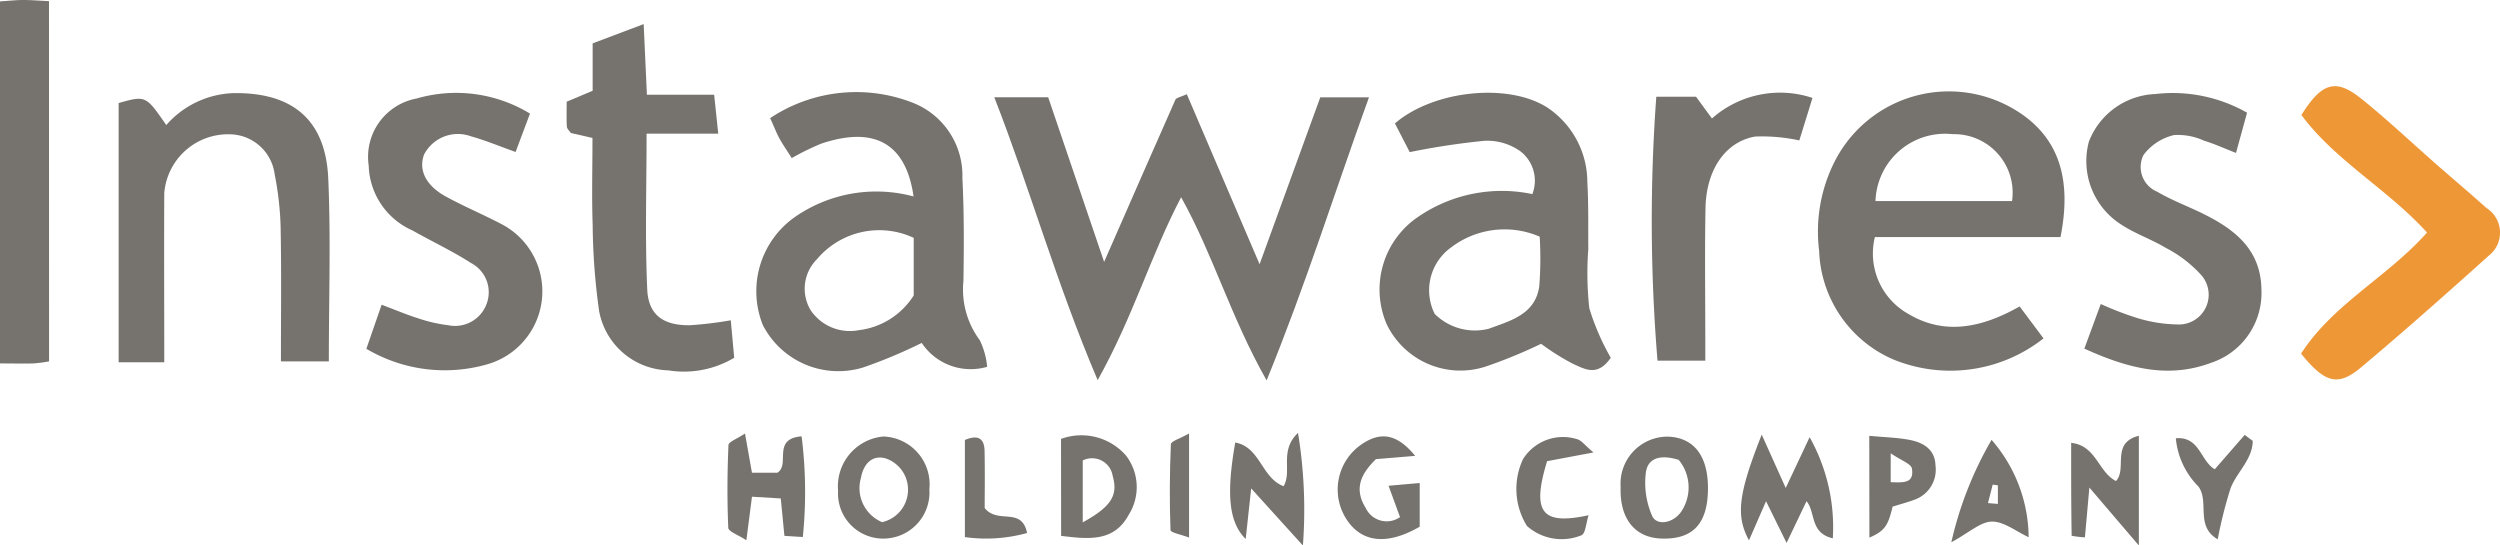
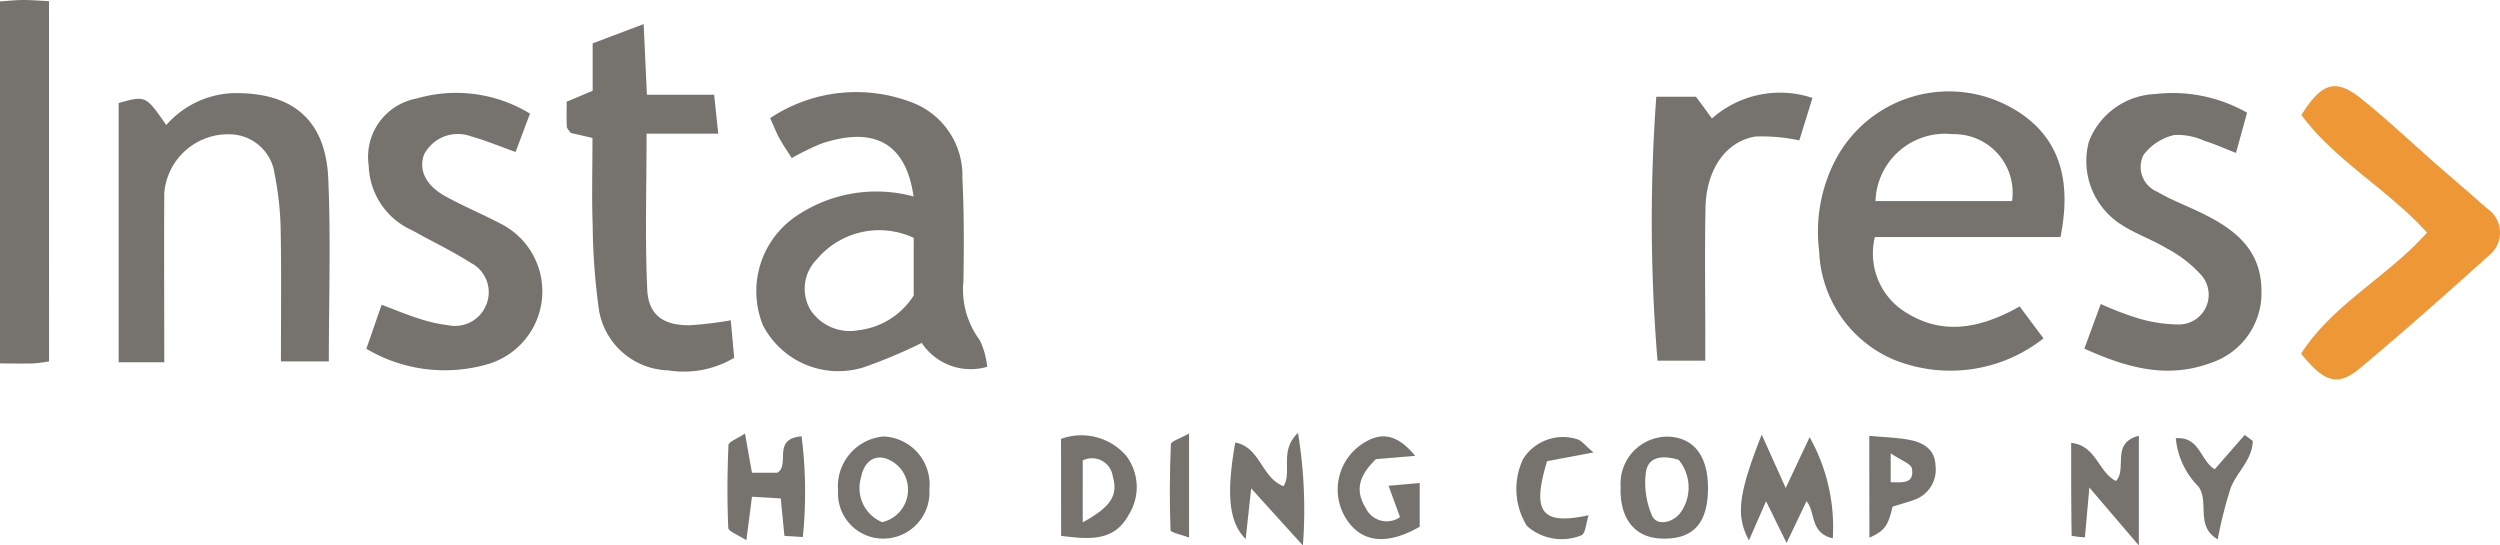
<svg xmlns="http://www.w3.org/2000/svg" width="107.829" height="23.528" viewBox="0 0 107.829 23.528">
  <defs>
    <clipPath id="a">
      <rect width="107.829" height="23.528" fill="none" />
    </clipPath>
  </defs>
  <g clip-path="url(#a)">
-     <path d="M644.135,67.819c1.132-2.585,2.1-4.794,3.076-7,.034-.076.193-.1.49-.232l3.139,7.334,2.618-7.2h2.1c-1.462,4.034-2.69,7.986-4.415,12.21-1.558-2.754-2.306-5.428-3.687-7.9-1.308,2.494-2.065,5.148-3.6,7.888-1.793-4.21-2.9-8.212-4.459-12.2h2.324l2.413,7.1" transform="translate(-596.512 -56.524)" fill="#76726d" />
    <path d="M493.194,63.72c-.326-2.3-1.694-3.044-3.974-2.281a10.987,10.987,0,0,0-1.28.625c-.183-.29-.372-.561-.531-.848-.132-.239-.228-.5-.4-.875a6.7,6.7,0,0,1,6.185-.65,3.368,3.368,0,0,1,2.106,3.235c.076,1.474.068,2.955.046,4.432a3.664,3.664,0,0,0,.7,2.555,3.309,3.309,0,0,1,.323,1.154,2.538,2.538,0,0,1-2.823-1.03,21.743,21.743,0,0,1-2.522,1.057,3.662,3.662,0,0,1-4.326-1.818,3.913,3.913,0,0,1,1.361-4.658,6.16,6.16,0,0,1,5.13-.9m.012,1.787a3.509,3.509,0,0,0-4.166.913,1.8,1.8,0,0,0-.284,2.2,2.036,2.036,0,0,0,2.074.87,3.254,3.254,0,0,0,2.376-1.5Z" transform="translate(-453.791 -55.246)" fill="#76726d" />
-     <path d="M897.111,71.106c-.59.859-1.156.468-1.636.26a9.939,9.939,0,0,1-1.369-.861,21.5,21.5,0,0,1-2.39.982,3.526,3.526,0,0,1-4.279-1.844,3.786,3.786,0,0,1,1.421-4.651,6.383,6.383,0,0,1,4.87-.943,1.6,1.6,0,0,0-.518-1.848,2.47,2.47,0,0,0-1.555-.451,31.936,31.936,0,0,0-3.216.488L887.8,61c1.7-1.456,4.958-1.758,6.608-.661a3.868,3.868,0,0,1,1.691,3.181c.055.964.035,1.932.042,2.9a13.953,13.953,0,0,0,.043,2.551,10.465,10.465,0,0,0,.923,2.133m-3.064-5.22a3.808,3.808,0,0,0-3.827.47,2.277,2.277,0,0,0-.7,2.862,2.458,2.458,0,0,0,2.325.643c.931-.345,2.019-.618,2.186-1.84a15.774,15.774,0,0,0,.018-2.135" transform="translate(-827.635 -55.677)" fill="#76726d" />
    <path d="M1179.517,65.323h-8.01a2.985,2.985,0,0,0,1.436,3.31c1.552.931,3.153.619,4.808-.318l1.03,1.378a6.491,6.491,0,0,1-6.5.9,5.3,5.3,0,0,1-3.177-4.673,6.686,6.686,0,0,1,.718-3.951,5.526,5.526,0,0,1,7.9-2.029c1.874,1.224,2.24,3.125,1.792,5.38m-2.09-1.551a2.524,2.524,0,0,0-2.566-2.884,3,3,0,0,0-3.324,2.884Z" transform="translate(-1090.641 -55.098)" fill="#76726d" />
    <path d="M78.257,71.476H76.294V60.294c1.171-.327,1.171-.327,2.054.95a4.034,4.034,0,0,1,2.887-1.377c2.537-.041,3.986,1.128,4.1,3.678.114,2.595.025,5.2.025,7.892H83.294c0-1.92.024-3.827-.012-5.734a13.413,13.413,0,0,0-.26-2.346,1.972,1.972,0,0,0-1.828-1.71,2.762,2.762,0,0,0-2.932,2.531c-.013,2.377,0,4.754,0,7.3" transform="translate(-71.177 -55.85)" fill="#76726d" />
    <path d="M242.66,60.6l-.621,1.655c-.68-.242-1.292-.5-1.927-.676a1.642,1.642,0,0,0-2.021.787c-.243.659.066,1.326.921,1.8.792.436,1.632.785,2.433,1.207a3.27,3.27,0,0,1-.615,6.036,6.633,6.633,0,0,1-5.227-.665l.658-1.9c.641.241,1.1.438,1.578.586a6.5,6.5,0,0,0,1.308.3,1.451,1.451,0,0,0,1.644-.927,1.423,1.423,0,0,0-.68-1.763c-.807-.518-1.682-.927-2.519-1.4a3.157,3.157,0,0,1-1.888-2.8,2.559,2.559,0,0,1,2.067-2.891,6.12,6.12,0,0,1,4.888.65" transform="translate(-219.801 -55.7)" fill="#76726d" />
    <path d="M1340.35,70.831l.708-1.925a14.113,14.113,0,0,0,1.5.581,6.253,6.253,0,0,0,1.808.3,1.283,1.283,0,0,0,.977-2.183,5.372,5.372,0,0,0-1.469-1.114c-.627-.378-1.342-.618-1.95-1.022a3.244,3.244,0,0,1-1.378-3.566,3.205,3.205,0,0,1,2.863-2.053,6.484,6.484,0,0,1,3.959.805l-.477,1.735c-.55-.214-.95-.4-1.369-.524a2.713,2.713,0,0,0-1.3-.247,2.293,2.293,0,0,0-1.322.862,1.156,1.156,0,0,0,.594,1.583c.63.37,1.325.626,1.982.951,1.38.682,2.5,1.559,2.513,3.3a3.17,3.17,0,0,1-2.154,3.121c-1.833.689-3.547.276-5.485-.606" transform="translate(-1250.449 -55.793)" fill="#76726d" />
    <path d="M365.465,20.419l-.931-.214c-.059-.089-.165-.178-.172-.273-.021-.336-.008-.673-.008-1.077l1.12-.472V16.339l2.2-.83.14,3.047h2.9l.177,1.679H367.8c0,2.347-.071,4.538.029,6.722.051,1.109.706,1.555,1.845,1.54a16.534,16.534,0,0,0,1.758-.213l.147,1.617a4.245,4.245,0,0,1-2.845.542,3.12,3.12,0,0,1-2.982-2.565,28.136,28.136,0,0,1-.277-3.709c-.043-1.188-.009-2.379-.009-3.749" transform="translate(-339.912 -14.469)" fill="#76726d" />
    <path d="M1479.676,66.969c1.374-2.139,3.745-3.323,5.436-5.226-1.69-1.867-3.95-3.09-5.419-5.071.891-1.42,1.492-1.585,2.606-.686s2.134,1.864,3.2,2.8c.725.636,1.463,1.258,2.179,1.9a1.258,1.258,0,0,1,.1,2.051c-1.814,1.629-3.637,3.249-5.505,4.815-1,.84-1.557.691-2.593-.585" transform="translate(-1380.43 -51.712)" fill="#ee9737" />
    <path d="M2.116,15.587a6.571,6.571,0,0,1-.669.088c-.447.013-.895,0-1.447,0V.06C.363.037.688,0,1.013,0s.666.029,1.1.05Z" transform="translate(0 0)" fill="#76726d" />
    <path d="M1062.453,60.234h1.709l.686.937a4.43,4.43,0,0,1,4.336-.886l-.568,1.832a7.648,7.648,0,0,0-1.905-.167c-1.291.228-2.109,1.441-2.141,3.079-.036,1.876-.009,3.754-.009,5.631v.957H1062.5a73.4,73.4,0,0,1-.052-11.384" transform="translate(-991.009 -56.061)" fill="#76726d" />
    <path d="M1120.481,279.486l1.035,2.3,1.031-2.19a7.936,7.936,0,0,1,1,4.361c-1-.226-.734-1.132-1.134-1.6l-.86,1.8-.885-1.8-.737,1.688c-.573-1.062-.463-1.992.546-4.549" transform="translate(-1044.495 -260.739)" fill="#76726d" />
    <path d="M471.017,283.267l-.79-.049-.157-1.614-1.242-.075-.242,1.878c-.354-.233-.773-.376-.78-.536-.052-1.188-.044-2.38.008-3.568.006-.145.381-.274.713-.5l.3,1.692h1.094c.575-.343-.25-1.468,1.047-1.57a19.079,19.079,0,0,1,.053,4.34" transform="translate(-436.394 -260.105)" fill="#76726d" />
    <path d="M682.305,280.653a2.553,2.553,0,0,1,2.8.715,2.235,2.235,0,0,1,.122,2.553c-.637,1.183-1.724,1.059-2.918.914Zm.936,3.6c1.242-.685,1.532-1.177,1.291-2.008a.9.9,0,0,0-1.291-.663Z" transform="translate(-636.541 -261.722)" fill="#76726d" />
    <path d="M1332.674,282.447l-.192,2.152a4.312,4.312,0,0,1-.572-.068c-.023-1.309-.021-2.618-.021-4.008,1.09.122,1.159,1.253,1.932,1.647.5-.532-.235-1.644.987-1.952v4.732l-2.135-2.5" transform="translate(-1242.556 -261.422)" fill="#76726d" />
    <path d="M540.914,285.083a1.947,1.947,0,0,1-1.99-2.061,2.158,2.158,0,0,1,1.951-2.342,2.065,2.065,0,0,1,1.986,2.274,1.991,1.991,0,0,1-1.947,2.129m-.089-.708a1.439,1.439,0,0,0,1.015-1.932,1.415,1.415,0,0,0-.879-.823c-.585-.157-.95.268-1.05.841a1.59,1.59,0,0,0,.913,1.914" transform="translate(-502.776 -261.853)" fill="#76726d" />
    <path d="M1045.891,283.044c-.025,1.477-.671,2.145-2.025,2.093-1.141-.043-1.791-.874-1.741-2.225a2.028,2.028,0,0,1,2.088-2.169c1.111.065,1.7.876,1.678,2.3m-1.262-1.3c-.684-.211-1.31-.151-1.414.528a3.564,3.564,0,0,0,.265,1.882c.2.454.91.321,1.249-.164a1.869,1.869,0,0,0-.1-2.246" transform="translate(-972.224 -261.909)" fill="#76726d" />
    <path d="M862.894,284.1l-.495-1.354,1.343-.119v1.884c-1.366.79-2.451.7-3.114-.255a2.359,2.359,0,0,1,.612-3.3c.829-.566,1.536-.441,2.306.5l-1.691.141c-.626.612-.969,1.257-.445,2.1a1,1,0,0,0,1.485.4" transform="translate(-802.508 -261.794)" fill="#76726d" />
    <path d="M1202.054,280.248c.658.063,1.216.073,1.756.179.586.115,1.08.414,1.1,1.1a1.377,1.377,0,0,1-.9,1.475c-.312.115-.634.2-.951.3-.194.828-.34,1.045-1,1.338Zm.924,2c.523.011,1.02.074.916-.586-.033-.209-.469-.353-.916-.661Z" transform="translate(-1121.429 -261.45)" fill="#76726d" />
    <path d="M791.317,278.763c1.079.2,1.128,1.527,2.081,1.884.383-.639-.2-1.523.622-2.3a20.506,20.506,0,0,1,.211,4.857L792,280.741l-.236,2.182c-.733-.723-.839-1.947-.451-4.16" transform="translate(-738.035 -259.676)" fill="#76726d" />
-     <path d="M1256.547,282.832a6.469,6.469,0,0,1,1.6,4.2c-.54-.249-1.065-.68-1.584-.674-.491.006-.976.472-1.751.891a15.663,15.663,0,0,1,1.735-4.415m-.155,2.726.428.036v-.8l-.223-.034-.205.8" transform="translate(-1170.648 -263.861)" fill="#76726d" />
    <path d="M976.461,282.167c-.668,2.2-.244,2.769,1.792,2.328-.116.354-.128.774-.306.863a2.255,2.255,0,0,1-2.353-.4,3.025,3.025,0,0,1-.168-2.886,2.033,2.033,0,0,1,2.346-.852c.178.054.313.249.691.567l-2,.376" transform="translate(-909.734 -262.272)" fill="#76726d" />
    <path d="M1402.478,279.947c-.014.813-.694,1.347-.96,2.05a19.192,19.192,0,0,0-.552,2.194c-.98-.573-.349-1.6-.828-2.275a3.381,3.381,0,0,1-.978-2.083c1.036-.088,1.055.976,1.679,1.336l1.292-1.481.347.258" transform="translate(-1305.313 -260.929)" fill="#76726d" />
-     <path d="M621.331,284.334c.571.716,1.592-.074,1.83,1.077a6.623,6.623,0,0,1-2.684.177V281.4c.585-.253.838-.045.849.462.019.895.005,1.79.005,2.474" transform="translate(-578.86 -262.422)" fill="#76726d" />
    <path d="M753.148,278.776v4.485c-.318-.121-.792-.21-.8-.317-.045-1.235-.037-2.474.016-3.709.005-.129.394-.241.78-.46" transform="translate(-701.862 -260.077)" fill="#76726d" />
  </g>
</svg>